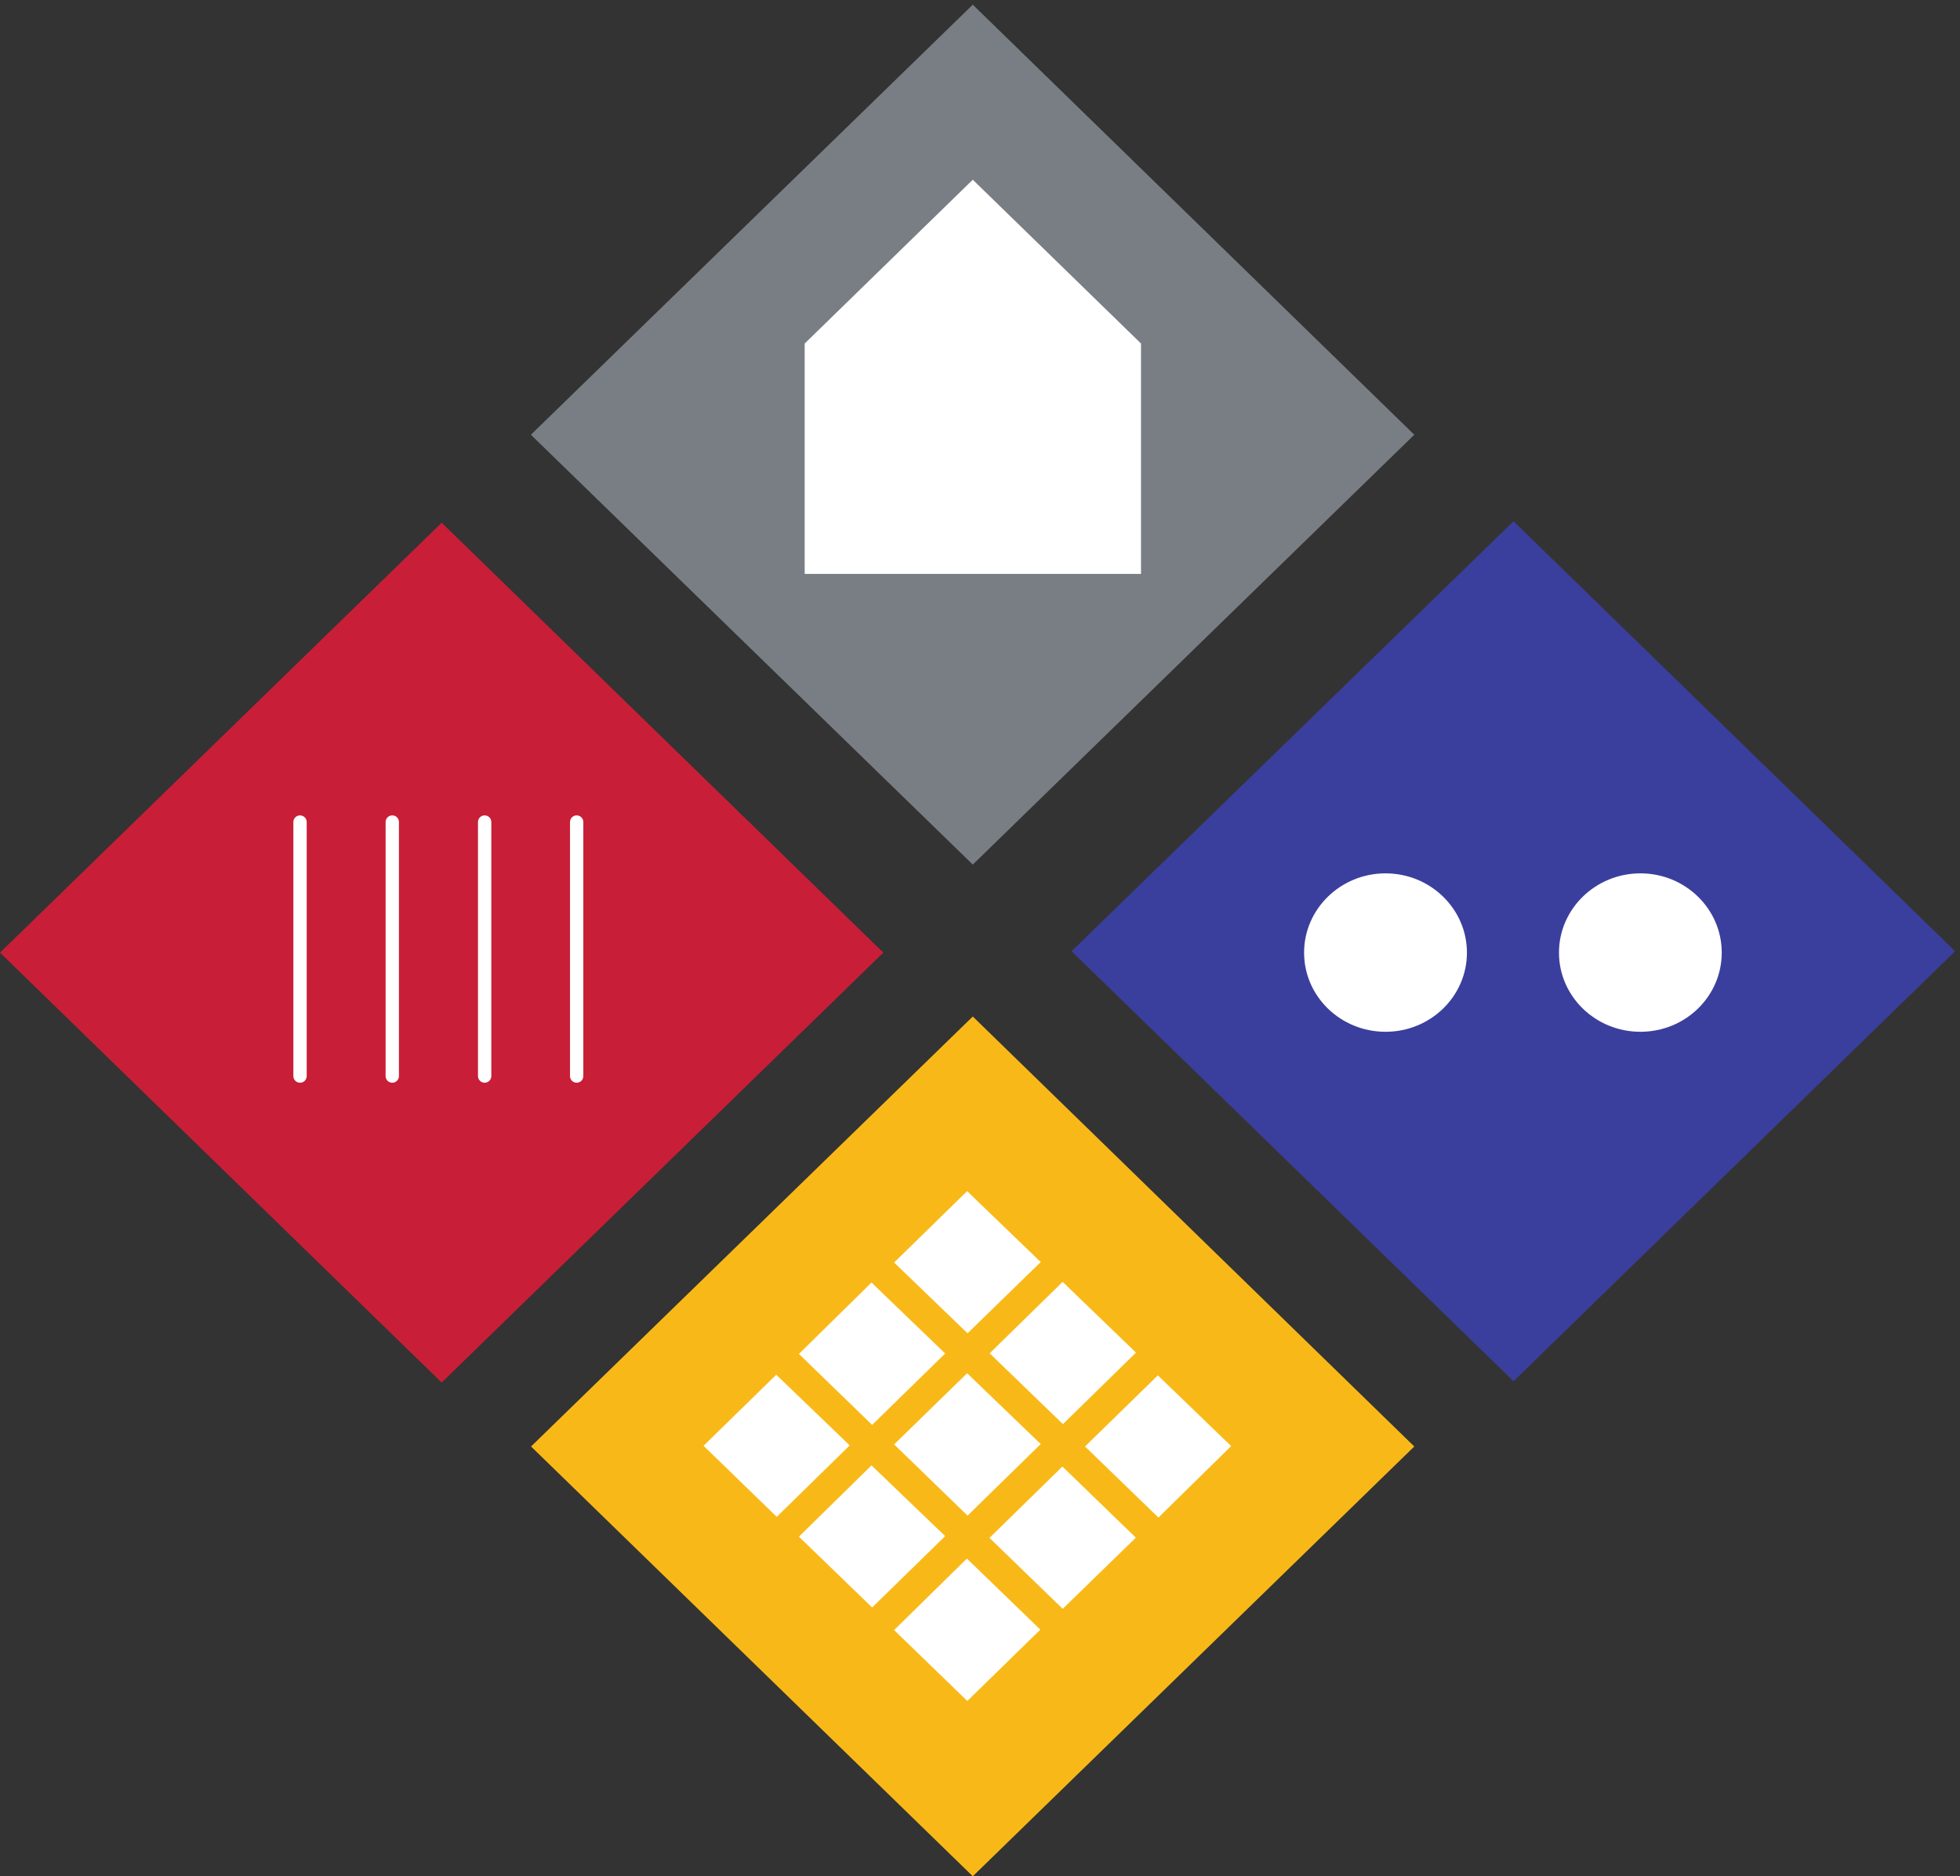
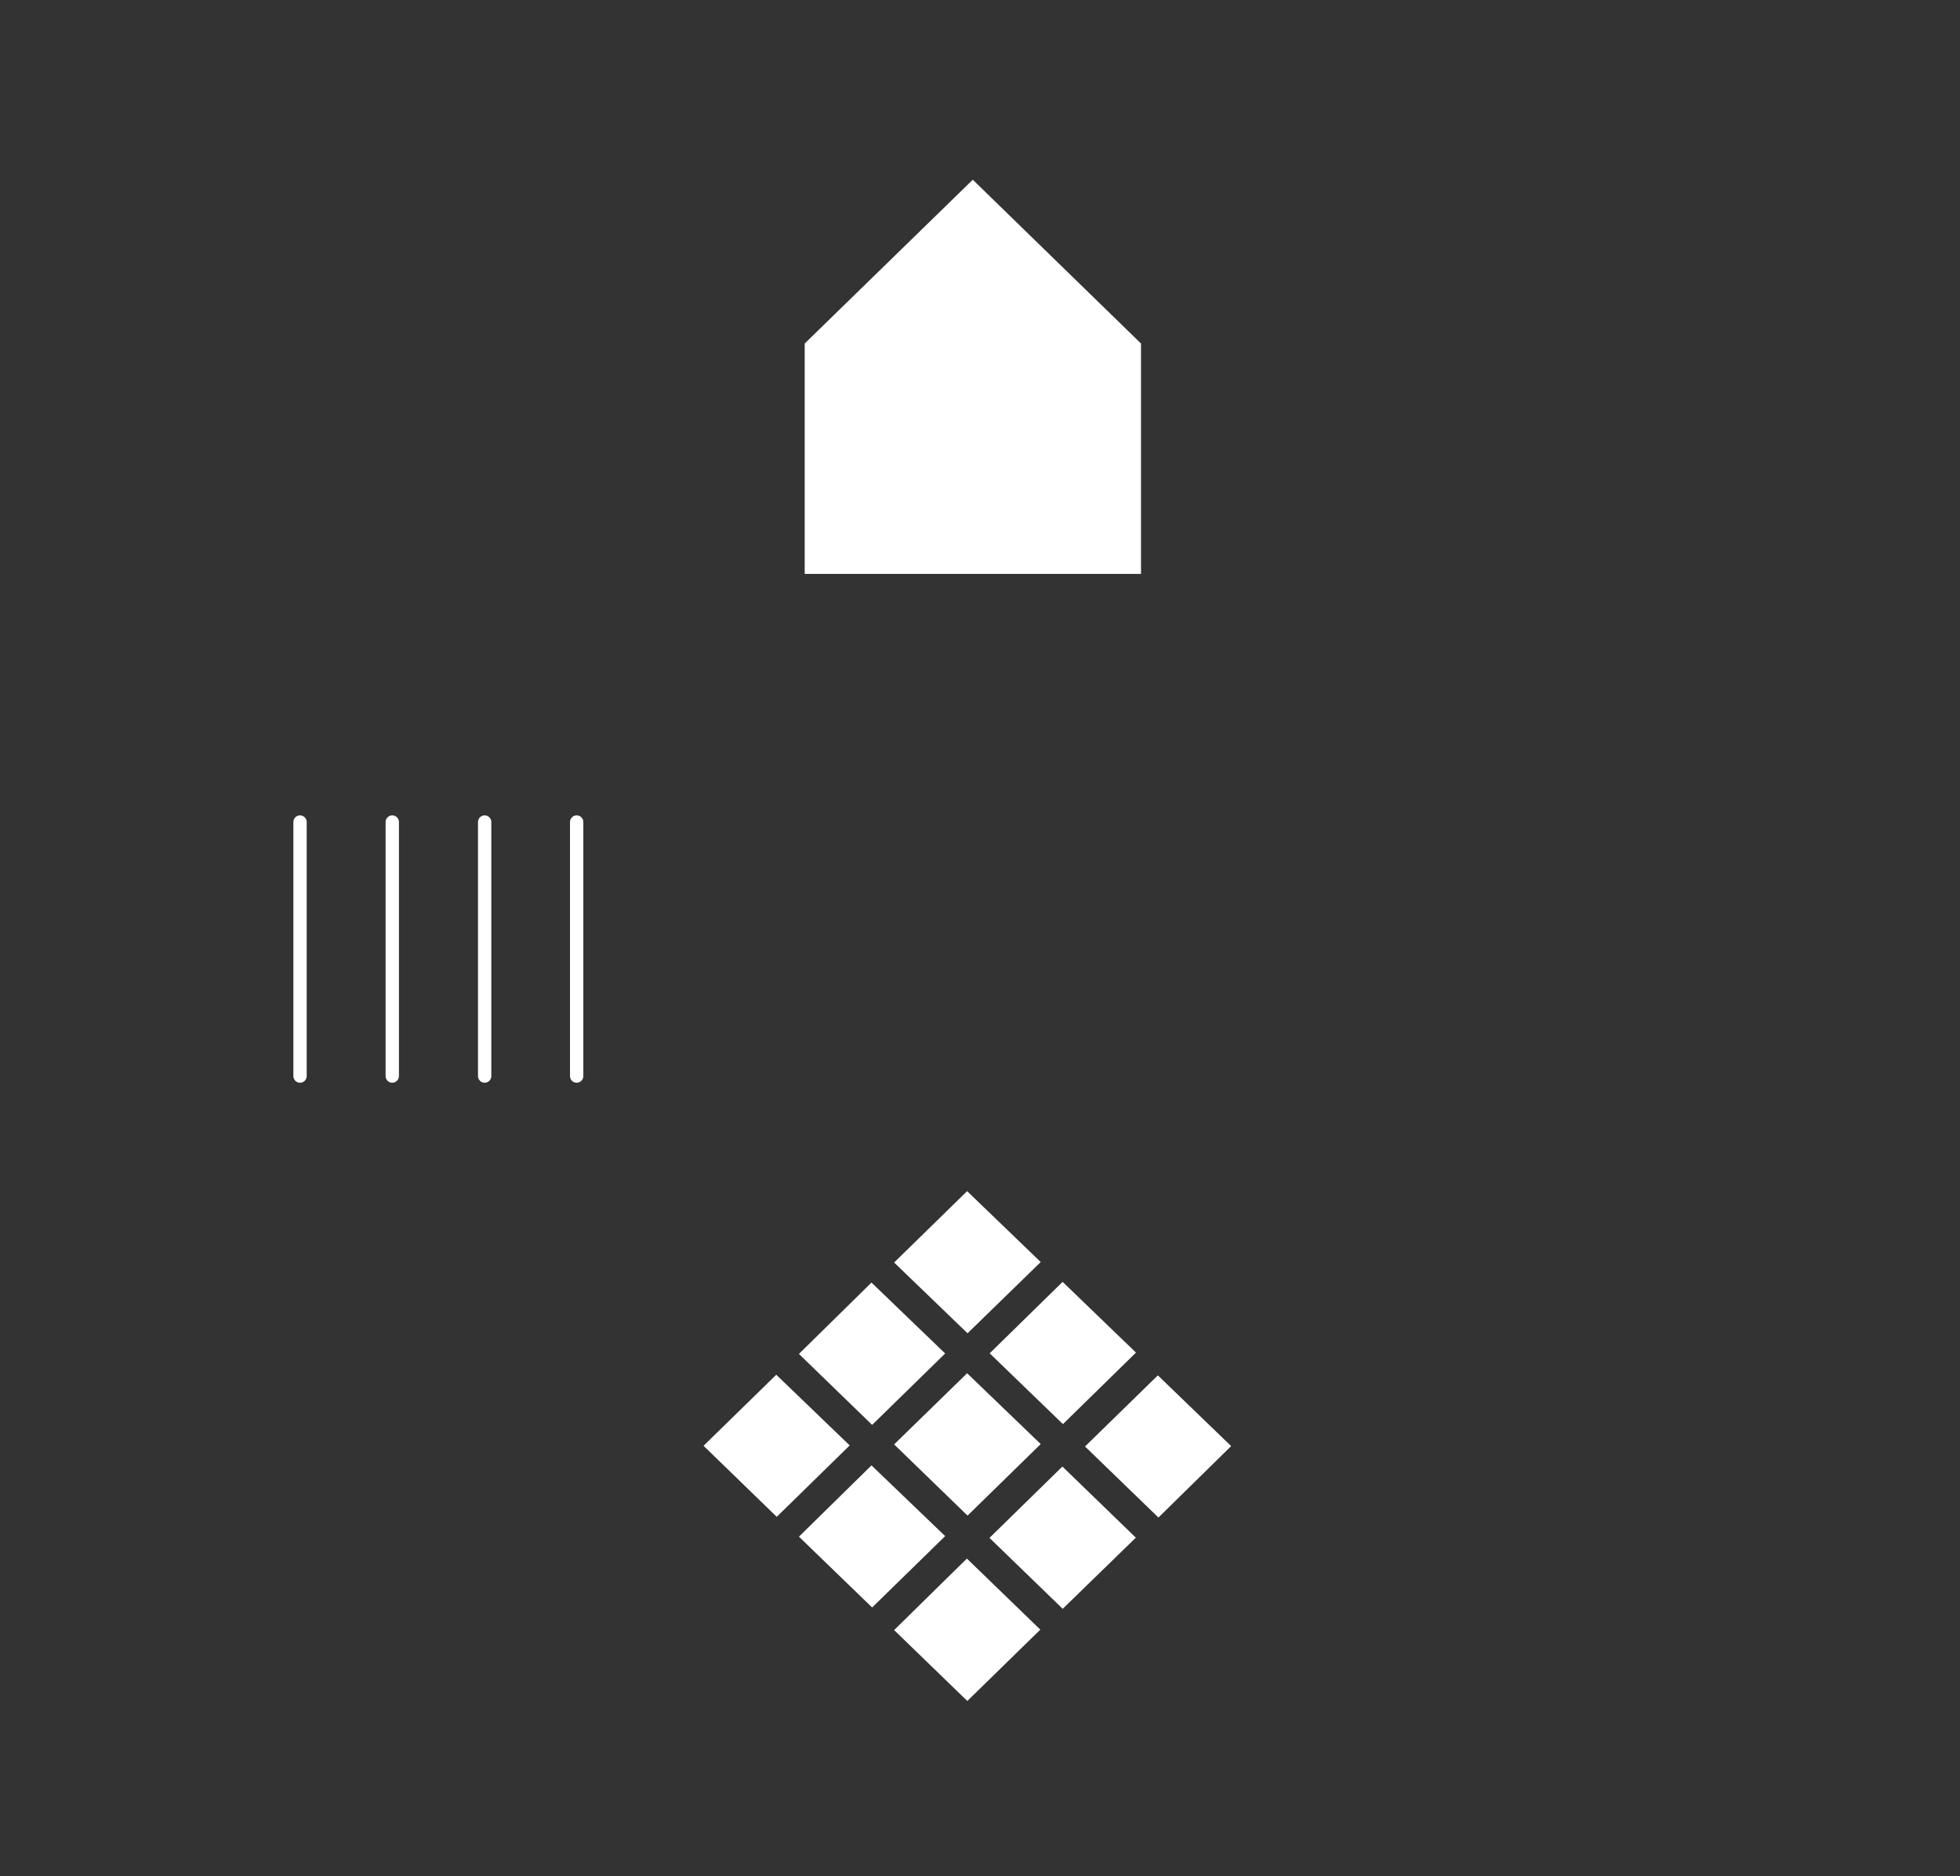
<svg xmlns="http://www.w3.org/2000/svg" xml:space="preserve" width="318.087" height="304.516">
  <rect width="100%" height="100%" fill="#333333" stroke="none" />
-   <path d="M1077.84 1127.1 538.938 602.488 0 1127.1l538.938 524.62 538.902-524.62" style="fill:#c91e37;fill-opacity:1;fill-rule:nonzero;stroke:none" transform="matrix(.133 0 0 -.133 0 304.516)" />
  <path d="M366.105 1286.46V976.48M478.66 1286.46V976.48M591.387 1286.46V976.48M703.66 1286.46V976.48" style="fill:none;stroke:#fff;stroke-width:16.26;stroke-linecap:round;stroke-linejoin:miter;stroke-miterlimit:10;stroke-dasharray:none;stroke-opacity:1" transform="matrix(.133 0 0 -.133 0 304.516)" />
-   <path d="m2385.65 1128.82-538.81-524.73-539.29 524.73 539.29 524.69 538.81-524.69" style="fill:#3a3f9d;fill-opacity:1;fill-rule:nonzero;stroke:none" transform="matrix(.133 0 0 -.133 0 304.516)" />
-   <path d="M1789.98 1127.1c0-53.28-44.43-96.58-99.31-96.58-54.98 0-99.4 43.3-99.4 96.58 0 53.21 44.42 96.74 99.4 96.74 54.88 0 99.31-43.53 99.31-96.74M2100.9 1127.1c0-53.28-44.24-96.58-99.31-96.58-54.78 0-99.3 43.3-99.3 96.58 0 53.21 44.52 96.74 99.3 96.74 55.07 0 99.31-43.53 99.31-96.74" style="fill:#fff;fill-opacity:1;fill-rule:nonzero;stroke:none" transform="matrix(.133 0 0 -.133 0 304.516)" />
-   <path d="M1725.73 524.461 1187.01 0 647.988 524.461l539.022 524.689 538.72-524.689" style="fill:#f8b918;fill-opacity:1;fill-rule:nonzero;stroke:none" transform="matrix(.133 0 0 -.133 0 304.516)" />
-   <path d="m1725.73 1759.08-538.72-524.51-539.205 524.51 539.205 524.79 538.72-524.79" style="fill:#797e84;fill-opacity:1;fill-rule:nonzero;stroke:none" transform="matrix(.133 0 0 -.133 0 304.516)" />
  <path d="m1392.28 1870.39-205.27 199.89-205.115-199.89v-281.12h410.385v281.12M1180.33 213.91l-89.3 86.512 88.78 87.258 89.61-86.731-89.09-87.039M1296.73 326.359l-89.34 86.563 88.96 87.066 89.62-86.797-89.24-86.832M1413.54 437.762l-89.57 86.699 88.87 86.789 89.43-86.32-88.73-87.168M1064.19 328.012l-89.307 86.406 88.537 86.973 89.89-86.313-89.12-87.066M1180.62 440.121 1091.04 527l89.06 86.84 89.8-86.422-89.28-87.297M1297.01 551.762l-89.38 86.406 89 87.172 89.52-86.32-89.14-87.258M947.805 438.609l-89.321 86.7L947.207 612l89.603-86.23-89.005-87.161M1064.19 550.809l-89.307 86.609 88.537 87.07 89.89-86.547-89.12-87.132M1180.62 662.602l-89.58 86.359 89.06 87.078 89.8-86.508-89.28-86.929" style="fill:#fff;fill-opacity:1;fill-rule:nonzero;stroke:none" transform="matrix(.133 0 0 -.133 0 304.516)" />
</svg>